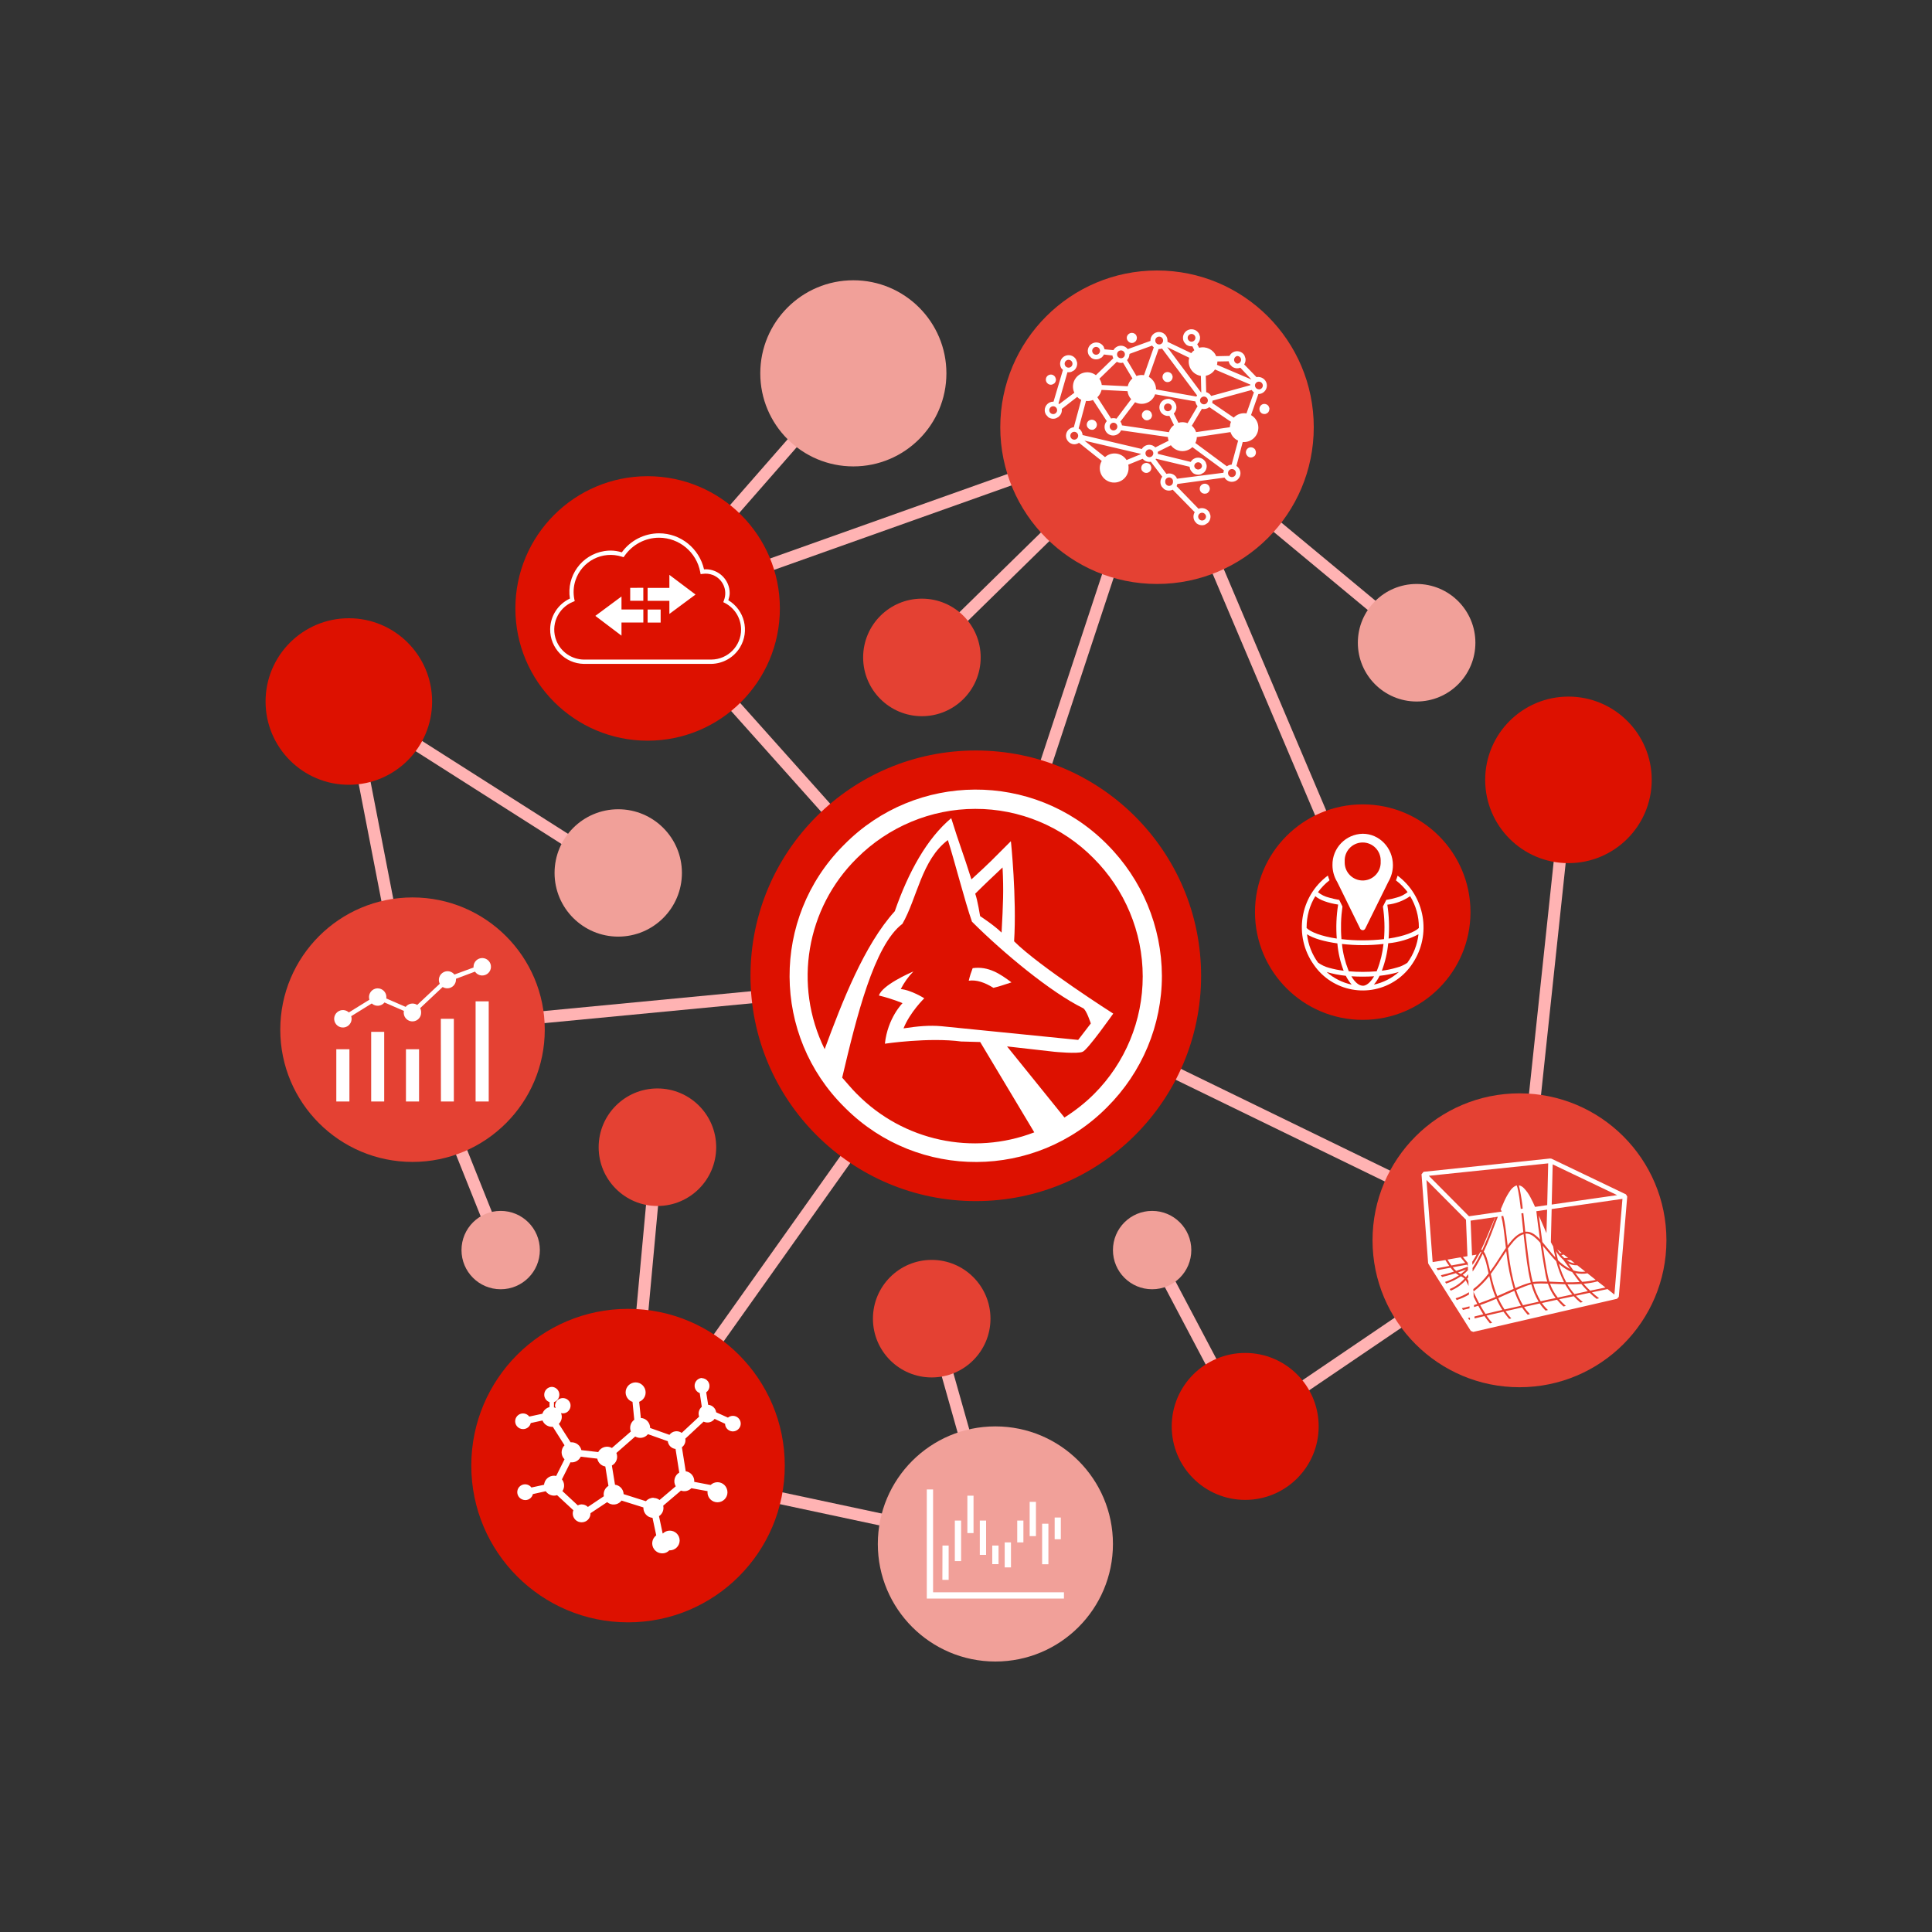
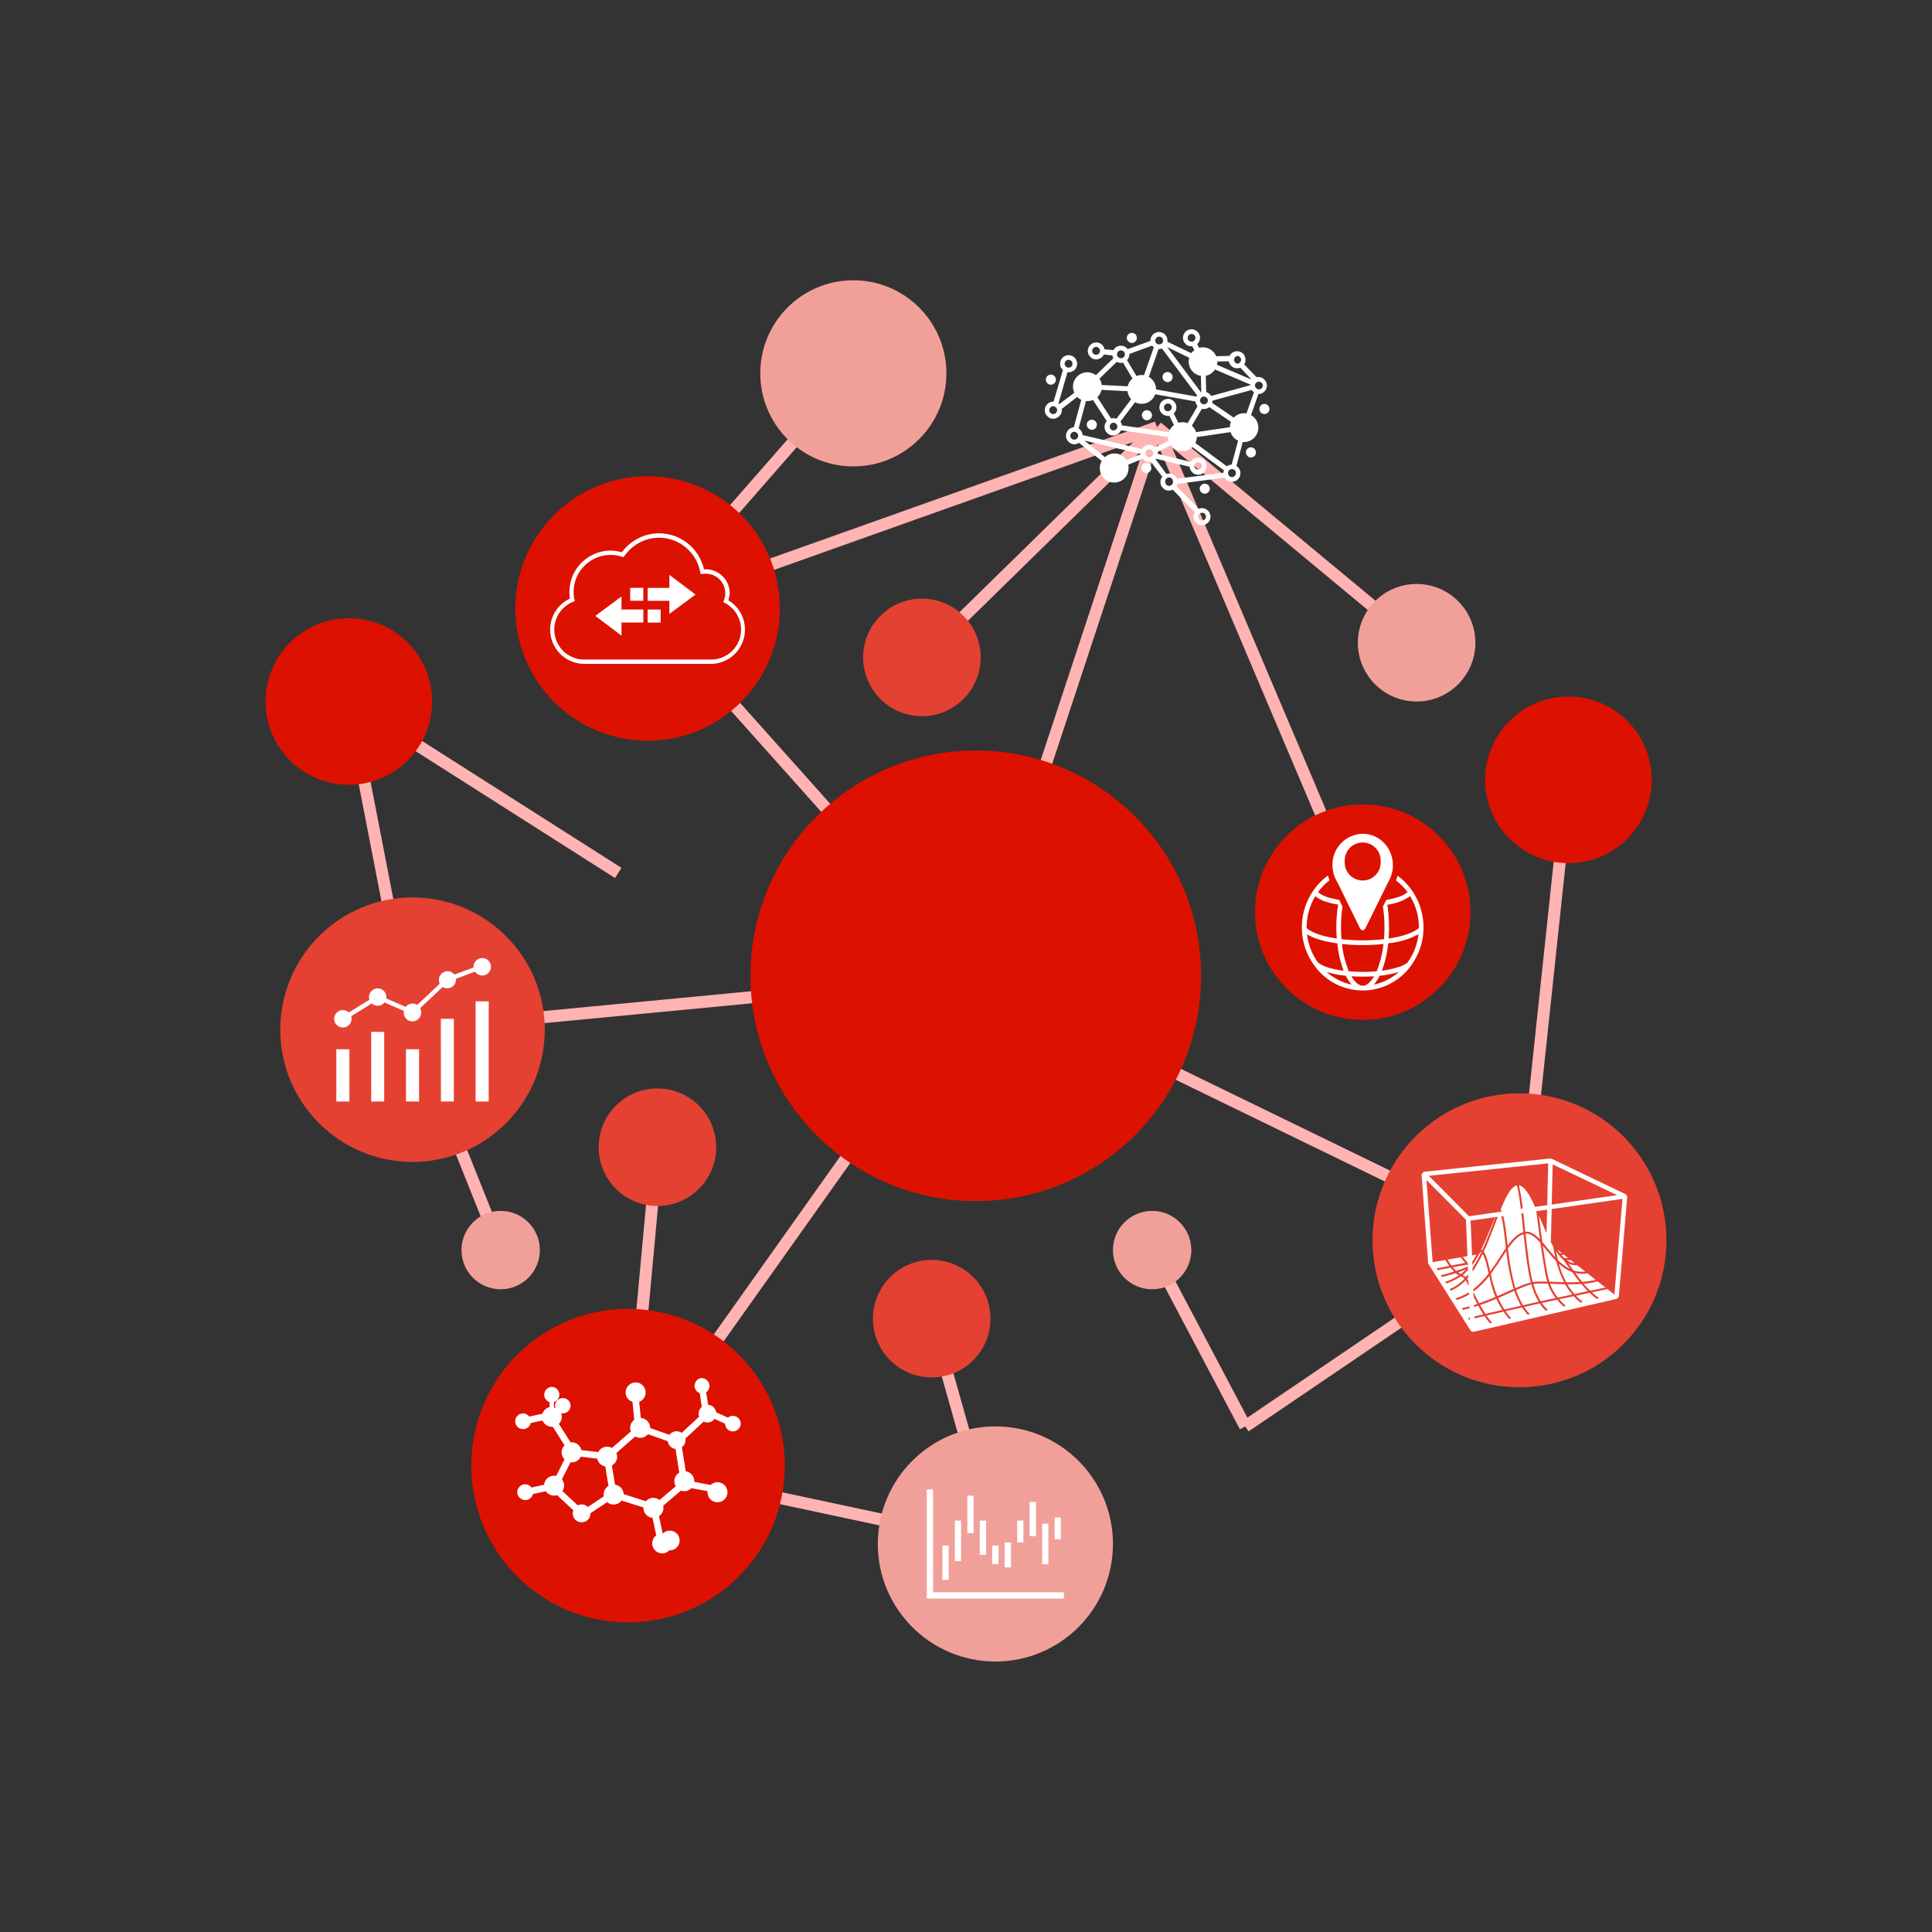
<svg xmlns="http://www.w3.org/2000/svg" id="Layer_1" viewBox="0 0 100 100">
  <rect x="0" y="0" width="100" height="100" fill="#333333" stroke="none" />
  <defs>
    <style>.cls-1{fill:#fff;}.cls-2{fill:none;stroke:#ffb3b3;stroke-miterlimit:1.667;stroke-width:.625px;}.cls-3{fill:#e44133;}.cls-4{fill:#f1a099;}.cls-5{fill:#d10;}</style>
  </defs>
  <path class="cls-2" d="M59.887,22.113l13.437,11.155M59.887,22.113l10.648,25.099M59.887,22.113l-9.38,28.394M59.887,22.113l-12.169,11.915M59.887,22.113l-26.366,9.38M44.169,19.324l-10.648,12.169M50.507,50.507l-16.986-19.014M50.507,50.507l28.141,13.69M81.183,40.366l-2.535,23.831M64.451,73.831l14.197-9.634M64.451,73.831l-4.817-9.127M50.507,50.507l-29.155,2.789M18.056,36.31l3.296,16.986M25.915,64.704l-4.563-11.408M18.056,36.31l13.944,8.873M50.507,50.507l-18,25.352M34.028,59.38l-1.521,16.479M51.521,79.915l-19.014-4.056M51.521,79.915l-3.296-11.662" />
-   <circle class="cls-5" cx="64.451" cy="73.831" r="3.803" />
  <circle class="cls-5" cx="32.507" cy="75.859" r="8.113" />
  <circle class="cls-5" cx="50.507" cy="50.507" r="11.662" />
  <circle class="cls-5" cx="81.183" cy="40.366" r="4.31" />
  <circle class="cls-5" cx="33.521" cy="31.493" r="6.845" />
  <circle class="cls-5" cx="18.056" cy="36.31" r="4.31" />
  <circle class="cls-5" cx="70.535" cy="47.211" r="5.577" />
  <circle class="cls-3" cx="47.718" cy="34.028" r="3.042" />
-   <circle class="cls-3" cx="59.887" cy="22.113" r="8.113" />
  <circle class="cls-3" cx="21.352" cy="53.296" r="6.845" />
  <circle class="cls-3" cx="34.028" cy="59.38" r="3.042" />
  <circle class="cls-3" cx="48.225" cy="68.254" r="3.042" />
  <circle class="cls-3" cx="78.648" cy="64.197" r="7.606" />
  <circle class="cls-4" cx="44.169" cy="19.324" r="4.817" />
  <circle class="cls-4" cx="73.324" cy="33.268" r="3.042" />
-   <circle class="cls-4" cx="32" cy="45.183" r="3.296" />
  <circle class="cls-4" cx="25.915" cy="64.704" r="2.028" />
  <circle class="cls-4" cx="59.634" cy="64.704" r="2.028" />
  <circle class="cls-4" cx="51.521" cy="79.915" r="6.085" />
-   <path class="cls-1" d="M65.161,19.512c-.046,0-.086,0-.122.01l-.639-.659c.058-.092.082-.202.066-.309l-.051-.152v-.005c-.123-.21-.393-.282-.603-.159-.074.043-.134.107-.172.184l-.69.015c-.144-.345-.521-.531-.882-.436l-.101-.188c.11-.102.164-.252.142-.401l-.051-.147-.005-.005c-.123-.21-.394-.28-.604-.157-.135.079-.217.224-.218.38,0,.086.02.172.071.243l.101.117.01.005c.089.061.197.088.304.076l.101.203c-.061.041-.117.096-.157.152l-1.232-.588v-.066c0-.243-.198-.441-.441-.441s-.441.198-.441.441v.02l-1.176.426c-.145-.195-.422-.236-.617-.09-.051.038-.093.086-.123.141l-.456-.041-.051-.137-.005-.01c-.129-.207-.401-.271-.608-.142s-.271.401-.142.608h0l.106.112.01.01c.117.086.269.101.406.051l.132-.071.01-.01c.046-.041.081-.086.106-.142l.441.051c.005.051.02.101.046.142l-.903.877c-.326-.247-.79-.182-1.037.144-.167.22-.197.515-.078.764l-.781.588c-.013-.013-.026-.025-.041-.035l.466-1.617c.07.011.141.004.208-.02l.137-.076.01-.01c.112-.103.165-.255.142-.406l-.051-.142-.005-.01c-.123-.21-.394-.28-.604-.157-.135.079-.217.224-.218.38,0,.091.025.177.071.248l.076.076-.487,1.643h-.015c-.243,0-.441.203-.441.441,0,.086.025.167.071.238l.106.117.01.01c.118.083.27.102.406.051l.132-.076.005-.01c.116-.096.174-.246.152-.395l.801-.624c.056.066.127.117.208.152l-.385,1.42c-.229.021-.404.212-.406.441,0,.233.188.431.421.441.091,0,.177-.025.254-.076l1.176.938c-.207.356-.086.812.269,1.019s.812.086,1.019-.269c.07-.12.105-.256.101-.395,0-.051,0-.106-.015-.162l.745-.304c.102.123.263.182.421.152l.593.776c-.118.149-.128.357-.025.517l.112.117.005.005c.122.086.274.101.406.051l.041-.02,1.141,1.166c-.088.145-.086.328.005.472l.101.117.015.005c.118.083.269.104.406.056l.132-.081.01-.005c.113-.103.166-.255.142-.406l-.051-.142-.005-.01c-.116-.19-.352-.267-.558-.183l-1.136-1.171c.018-.035.032-.073.041-.112l2.439-.33c.081.132.223.218.38.218.248,0,.446-.203.446-.441,0-.152-.081-.299-.208-.38l.325-1.237h.071c.412-.004.742-.34.739-.752-.002-.267-.147-.512-.379-.643l.38-1.09h.02c.235-.013.419-.206.421-.441-.002-.235-.186-.428-.421-.441h.005ZM56.734,18.361c-.112,0-.203-.091-.203-.203h0c0-.106.091-.203.203-.203s.203.096.203.203c0,.112-.091.203-.203.203h0ZM55.309,18.624c.112,0,.203.091.203.203s-.091.203-.203.203c-.112,0-.203-.091-.203-.203h0c0-.112.091-.203.203-.203ZM54.513,21.433c-.112,0-.203-.091-.203-.203h0c0-.106.091-.203.203-.203s.203.096.203.203c0,.112-.091.203-.203.203h0ZM62.22,26.539c.106,0,.203.091.203.203-.003.11-.093.198-.203.198-.112,0-.203-.091-.203-.203h0c.003-.11.093-.198.203-.198ZM64.035,18.426c.112,0,.203.086.203.193,0,.112-.091.203-.203.203h0c-.109-.025-.178-.134-.153-.243.017-.076.077-.135.153-.153ZM63.011,18.721v-.01l.588-.01c.01.061.035.117.066.167l.112.112.005.005c.122.081.269.101.406.051h.015l.573.608-1.785-.761c.015-.051.02-.106.02-.162ZM62.889,19.126l1.83.781v.03l-2.028.558c-.057-.097-.15-.168-.259-.198l-.02-.847c.198-.041.37-.157.477-.33v.005ZM60.455,20.647c-.248,0-.446.198-.446.441.002.246.204.444.451.442.022-0.0.045-.002.067-.006l.238.477c-.127.091-.218.223-.264.37l-2.429-.355c-.011-.07-.039-.136-.081-.193l.761-1.004c.363.188.81.047.998-.316.016-.031.03-.062.041-.095l2.084.37c.01.091.051.177.112.248l-.517.877c-.152-.061-.319-.066-.477-.02l-.238-.477c.086-.086.137-.203.137-.319,0-.243-.198-.446-.441-.446l.005.005ZM60.648,21.088c-.003.108-.09.195-.198.198-.112,0-.203-.091-.203-.203h0c0-.106.091-.198.203-.198.112,0,.203.091.203.203h0s-.005,0-.005,0ZM62.21,21.159c.132.035.279,0,.385-.086l1.121.761c-.035.086-.056.183-.061.279l-1.744.254c-.044-.128-.121-.242-.223-.33l.522-.877ZM62.316,20.526c.112,0,.203.091.203.203-.003.11-.093.198-.203.198-.112,0-.203-.091-.203-.203h0c0-.106.096-.198.203-.198ZM61.677,17.686c-.112,0-.203-.091-.203-.203h0c0-.106.091-.198.203-.198.106,0,.198.091.198.203-.003.11-.093.198-.203.198h.005ZM61.555,18.518c-.111.396.12.808.516.919.029.008.058.014.087.019l.02.852h-.015l-1.749-2.343,1.141.553ZM61.961,20.465l-.035.061-2.089-.37c0-.269-.142-.517-.375-.649l.507-1.44h.025c.051,0,.101-.01.152-.025l1.815,2.424ZM59.994,17.423h.005c.112,0,.203.091.203.203s-.091.203-.203.203c-.112,0-.203-.091-.203-.203h0c0-.112.091-.203.203-.203h-.005ZM58.468,18.335v-.02l1.166-.426c.025.035.051.066.086.091l-.507,1.44c-.131-.021-.266-.007-.39.041l-.487-.821c.078-.082.122-.191.122-.304h.01ZM58.021,18.137c.112,0,.203.091.203.203s-.091.203-.203.203c-.112,0-.203-.091-.203-.203h0c0-.112.091-.203.203-.203ZM57.808,18.726c.096.056.208.076.319.046l.487.816c-.122.106-.208.248-.243.406l-1.344-.066c-.013-.117-.055-.228-.122-.325l.903-.877ZM57.012,20.181l1.349.066c.015.152.086.304.188.416l-.761,1.009c-.089-.033-.187-.037-.279-.01l-.71-1.1c.106-.101.183-.233.218-.38h-.005ZM57.834,22.087c-.005.108-.095.193-.203.193-.106-.005-.19-.092-.193-.198,0-.106.086-.203.198-.203.11.003.198.093.198.203v.005ZM55.603,22.757c-.112,0-.203-.091-.203-.203h0c0-.112.091-.203.203-.203s.203.091.203.203-.091.203-.203.203h0ZM58.31,23.811c-.221-.344-.679-.443-1.023-.222-.033.021-.064.044-.092.07l-1.065-.852,2.921.685v.015l-.74.304ZM59.112,23.243l-3.078-.725c-.009-.141-.084-.269-.203-.345l.38-1.42c.122.015.248,0,.36-.051l.715,1.095c-.165.183-.151.465.031.63.183.165.465.151.63-.031.033-.036.059-.078.079-.122l2.424.345c0,.066.015.132.035.193l-.685.345c-.169-.175-.448-.18-.624-.011-.03.029-.055.061-.076.097h.01ZM59.492,23.664c-.112,0-.203-.091-.203-.203h0c0-.106.091-.203.203-.203s.203.096.203.203c0,.112-.091.203-.203.203h0ZM60.516,25.15c-.112,0-.203-.091-.203-.203h0c-.018-.111.058-.215.168-.232s.215.058.232.168c.003.021.003.043,0,.064 0.0.11-.088.2-.198.203ZM63.325,24.47l-2.408.309-.02-.051v-.01c-.108-.178-.326-.256-.522-.188l-.563-.761.025-.025,1.739.416c0,.076.03.147.071.208l.101.117.01.005c.118.083.269.104.406.056l.137-.081.01-.005c.11-.1.164-.248.142-.395l-.051-.152-.01-.01c-.125-.209-.396-.278-.605-.153-.064.038-.118.093-.156.158l-1.699-.416v-.025l-.005-.081.679-.34c.242.33.705.402,1.035.16.027-.02.052-.041.076-.064l1.633,1.202c-.015.041-.023.083-.025.127ZM61.814,24.131c0-.112.091-.203.203-.203.106,0,.198.091.198.203-.018.111-.122.186-.232.168-.087-.014-.154-.082-.168-.168ZM63.766,24.694c-.112,0-.203-.091-.203-.203h0v-.01c0-.112.096-.203.203-.203.112-0.0.203.09.203.202 0.0.005-0.0.011-.001.016-.003.11-.093.198-.203.198ZM63.751,24.05c-.09.003-.176.033-.248.086l-1.633-1.207c.051-.096.076-.203.076-.304l1.744-.259c.066.198.203.355.395.441l-.335,1.242ZM64.517,21.398c-.242-.04-.489.041-.659.218l-1.115-.761c.01-.038.015-.077.015-.117l2.028-.553c.03.051.071.091.117.122l-.385,1.09ZM65.161,20.15c-.112,0-.203-.091-.203-.203h0c0-.101.091-.193.203-.193.106,0,.198.086.203.198,0,.112-.091.203-.203.203h0v-.005ZM65.703,21.165c0,.076-.03.152-.086.203h-.005l-.086.051c-.026.007-.054.011-.081.01-.054.001-.108-.015-.152-.046l-.066-.066-.005-.01c-.023-.042-.035-.089-.035-.137,0-.147.117-.264.254-.264.096,0,.183.051.228.127v.01l.035.081v.015c.001.008.001.017,0,.025ZM65.008,23.416c0,.076-.03.152-.091.203h-.005l-.071.041c-.029.013-.06.02-.091.02-.055.001-.109-.017-.152-.051l-.01-.005-.056-.066c-.029-.042-.045-.091-.046-.142,0-.147.117-.264.259-.264.096,0,.177.051.228.127v.01l.03.081v.051l.005-.005ZM62.62,25.256v.041c0,.076-.035.147-.091.193l-.005.01-.071.041h-.01c-.078.025-.164.014-.233-.03l-.01-.005-.061-.066c-.078-.123-.043-.286.08-.364.043-.027.092-.042.143-.041.091,0,.172.051.223.127v.01l.035.086ZM59.593,24.217c0,.076-.03.152-.091.198l-.005.005-.071.041c-.081.032-.173.021-.243-.03l-.071-.066c-.078-.123-.043-.286.08-.364.041-.026.089-.041.138-.041.096,0,.183.046.228.127v.005l.03.081.005.051v-.005ZM56.774,21.986c0,.071-.03.142-.086.193l-.01.005-.071.051c-.029.01-.06.013-.091.01-.055.001-.109-.017-.152-.051h-.005l-.066-.071c-.078-.119-.045-.28.074-.358.043-.028.093-.043.144-.042.096,0,.177.051.228.132v.005l.035.081v.046ZM59.629,21.494c0,.071-.035.147-.091.198h-.01l-.071.046c-.081.032-.173.021-.243-.03v-.01l-.066-.061c-.081-.117-.052-.279.066-.36.045-.031.098-.047.152-.046.091,0,.177.051.223.127l.005.01.025.076.01.051ZM60.694,19.517c0,.071-.03.142-.086.193l-.01.01-.071.041c-.081.032-.173.021-.243-.03l-.01-.005-.061-.071c-.078-.119-.045-.28.074-.358.043-.028.093-.043.144-.042.096,0,.177.051.228.127v.01l.035.081v.02c.001.008.001.017,0,.025ZM58.843,17.448v.041c.002.075-.029.148-.086.198h-.005l-.076.051h-.005c-.028.009-.057.014-.086.015-.051,0-.101-.015-.147-.051l-.01-.005-.056-.061c-.032-.042-.05-.094-.051-.147,0-.142.122-.259.264-.259.096,0,.183.051.228.127v.005l.03.086ZM54.655,19.654c0,.071-.03.142-.086.193l-.01.005-.071.041c-.03.014-.063.02-.096.02-.055.001-.109-.017-.152-.051l-.061-.061-.005-.01c-.078-.123-.043-.286.08-.364.043-.027.092-.042.143-.041.086,0,.172.051.223.132v.01l.03.076.005.051Z" />
+   <path class="cls-1" d="M65.161,19.512c-.046,0-.086,0-.122.01l-.639-.659c.058-.092.082-.202.066-.309l-.051-.152v-.005c-.123-.21-.393-.282-.603-.159-.074.043-.134.107-.172.184l-.69.015c-.144-.345-.521-.531-.882-.436l-.101-.188c.11-.102.164-.252.142-.401l-.051-.147-.005-.005c-.123-.21-.394-.28-.604-.157-.135.079-.217.224-.218.38,0,.086.02.172.071.243l.101.117.01.005c.089.061.197.088.304.076l.101.203c-.061.041-.117.096-.157.152l-1.232-.588v-.066c0-.243-.198-.441-.441-.441s-.441.198-.441.441v.02l-1.176.426c-.145-.195-.422-.236-.617-.09-.051.038-.093.086-.123.141l-.456-.041-.051-.137-.005-.01c-.129-.207-.401-.271-.608-.142s-.271.401-.142.608h0l.106.112.01.01c.117.086.269.101.406.051l.132-.071.01-.01c.046-.041.081-.086.106-.142l.441.051c.005.051.02.101.046.142l-.903.877c-.326-.247-.79-.182-1.037.144-.167.22-.197.515-.078.764l-.781.588c-.013-.013-.026-.025-.041-.035l.466-1.617c.07.011.141.004.208-.02l.137-.076.01-.01c.112-.103.165-.255.142-.406l-.051-.142-.005-.01c-.123-.21-.394-.28-.604-.157-.135.079-.217.224-.218.38,0,.091.025.177.071.248l.076.076-.487,1.643h-.015c-.243,0-.441.203-.441.441,0,.086.025.167.071.238l.106.117.01.01c.118.083.27.102.406.051l.132-.076.005-.01c.116-.096.174-.246.152-.395l.801-.624c.056.066.127.117.208.152l-.385,1.42c-.229.021-.404.212-.406.441,0,.233.188.431.421.441.091,0,.177-.025.254-.076l1.176.938c-.207.356-.086.812.269,1.019s.812.086,1.019-.269c.07-.12.105-.256.101-.395,0-.051,0-.106-.015-.162l.745-.304c.102.123.263.182.421.152l.593.776c-.118.149-.128.357-.025.517l.112.117.005.005c.122.086.274.101.406.051l.041-.02,1.141,1.166c-.088.145-.086.328.005.472l.101.117.015.005c.118.083.269.104.406.056l.132-.081.01-.005c.113-.103.166-.255.142-.406l-.051-.142-.005-.01c-.116-.19-.352-.267-.558-.183l-1.136-1.171c.018-.035.032-.073.041-.112l2.439-.33c.081.132.223.218.38.218.248,0,.446-.203.446-.441,0-.152-.081-.299-.208-.38l.325-1.237h.071c.412-.004.742-.34.739-.752-.002-.267-.147-.512-.379-.643l.38-1.09h.02c.235-.013.419-.206.421-.441-.002-.235-.186-.428-.421-.441h.005ZM56.734,18.361c-.112,0-.203-.091-.203-.203h0c0-.106.091-.203.203-.203s.203.096.203.203c0,.112-.091.203-.203.203h0M55.309,18.624c.112,0,.203.091.203.203s-.091.203-.203.203c-.112,0-.203-.091-.203-.203h0c0-.112.091-.203.203-.203ZM54.513,21.433c-.112,0-.203-.091-.203-.203h0c0-.106.091-.203.203-.203s.203.096.203.203c0,.112-.091.203-.203.203h0ZM62.22,26.539c.106,0,.203.091.203.203-.003.11-.093.198-.203.198-.112,0-.203-.091-.203-.203h0c.003-.11.093-.198.203-.198ZM64.035,18.426c.112,0,.203.086.203.193,0,.112-.091.203-.203.203h0c-.109-.025-.178-.134-.153-.243.017-.076.077-.135.153-.153ZM63.011,18.721v-.01l.588-.01c.01.061.035.117.066.167l.112.112.005.005c.122.081.269.101.406.051h.015l.573.608-1.785-.761c.015-.051.02-.106.02-.162ZM62.889,19.126l1.83.781v.03l-2.028.558c-.057-.097-.15-.168-.259-.198l-.02-.847c.198-.041.37-.157.477-.33v.005ZM60.455,20.647c-.248,0-.446.198-.446.441.002.246.204.444.451.442.022-0.0.045-.002.067-.006l.238.477c-.127.091-.218.223-.264.37l-2.429-.355c-.011-.07-.039-.136-.081-.193l.761-1.004c.363.188.81.047.998-.316.016-.031.03-.062.041-.095l2.084.37c.01.091.051.177.112.248l-.517.877c-.152-.061-.319-.066-.477-.02l-.238-.477c.086-.086.137-.203.137-.319,0-.243-.198-.446-.441-.446l.005.005ZM60.648,21.088c-.003.108-.09.195-.198.198-.112,0-.203-.091-.203-.203h0c0-.106.091-.198.203-.198.112,0,.203.091.203.203h0s-.005,0-.005,0ZM62.21,21.159c.132.035.279,0,.385-.086l1.121.761c-.035.086-.056.183-.061.279l-1.744.254c-.044-.128-.121-.242-.223-.33l.522-.877ZM62.316,20.526c.112,0,.203.091.203.203-.003.11-.093.198-.203.198-.112,0-.203-.091-.203-.203h0c0-.106.096-.198.203-.198ZM61.677,17.686c-.112,0-.203-.091-.203-.203h0c0-.106.091-.198.203-.198.106,0,.198.091.198.203-.003.11-.093.198-.203.198h.005ZM61.555,18.518c-.111.396.12.808.516.919.029.008.058.014.087.019l.02.852h-.015l-1.749-2.343,1.141.553ZM61.961,20.465l-.035.061-2.089-.37c0-.269-.142-.517-.375-.649l.507-1.44h.025c.051,0,.101-.01.152-.025l1.815,2.424ZM59.994,17.423h.005c.112,0,.203.091.203.203s-.091.203-.203.203c-.112,0-.203-.091-.203-.203h0c0-.112.091-.203.203-.203h-.005ZM58.468,18.335v-.02l1.166-.426c.025.035.051.066.086.091l-.507,1.44c-.131-.021-.266-.007-.39.041l-.487-.821c.078-.082.122-.191.122-.304h.01ZM58.021,18.137c.112,0,.203.091.203.203s-.091.203-.203.203c-.112,0-.203-.091-.203-.203h0c0-.112.091-.203.203-.203ZM57.808,18.726c.096.056.208.076.319.046l.487.816c-.122.106-.208.248-.243.406l-1.344-.066c-.013-.117-.055-.228-.122-.325l.903-.877ZM57.012,20.181l1.349.066c.015.152.086.304.188.416l-.761,1.009c-.089-.033-.187-.037-.279-.01l-.71-1.1c.106-.101.183-.233.218-.38h-.005ZM57.834,22.087c-.005.108-.095.193-.203.193-.106-.005-.19-.092-.193-.198,0-.106.086-.203.198-.203.11.003.198.093.198.203v.005ZM55.603,22.757c-.112,0-.203-.091-.203-.203h0c0-.112.091-.203.203-.203s.203.091.203.203-.091.203-.203.203h0ZM58.31,23.811c-.221-.344-.679-.443-1.023-.222-.033.021-.064.044-.092.07l-1.065-.852,2.921.685v.015l-.74.304ZM59.112,23.243l-3.078-.725c-.009-.141-.084-.269-.203-.345l.38-1.42c.122.015.248,0,.36-.051l.715,1.095c-.165.183-.151.465.031.63.183.165.465.151.63-.031.033-.036.059-.078.079-.122l2.424.345c0,.066.015.132.035.193l-.685.345c-.169-.175-.448-.18-.624-.011-.03.029-.055.061-.076.097h.01ZM59.492,23.664c-.112,0-.203-.091-.203-.203h0c0-.106.091-.203.203-.203s.203.096.203.203c0,.112-.091.203-.203.203h0ZM60.516,25.15c-.112,0-.203-.091-.203-.203h0c-.018-.111.058-.215.168-.232s.215.058.232.168c.003.021.003.043,0,.064 0.0.11-.088.2-.198.203ZM63.325,24.47l-2.408.309-.02-.051v-.01c-.108-.178-.326-.256-.522-.188l-.563-.761.025-.025,1.739.416c0,.076.03.147.071.208l.101.117.01.005c.118.083.269.104.406.056l.137-.081.01-.005c.11-.1.164-.248.142-.395l-.051-.152-.01-.01c-.125-.209-.396-.278-.605-.153-.064.038-.118.093-.156.158l-1.699-.416v-.025l-.005-.081.679-.34c.242.33.705.402,1.035.16.027-.02.052-.041.076-.064l1.633,1.202c-.015.041-.023.083-.025.127ZM61.814,24.131c0-.112.091-.203.203-.203.106,0,.198.091.198.203-.018.111-.122.186-.232.168-.087-.014-.154-.082-.168-.168ZM63.766,24.694c-.112,0-.203-.091-.203-.203h0v-.01c0-.112.096-.203.203-.203.112-0.0.203.09.203.202 0.0.005-0.0.011-.001.016-.003.11-.093.198-.203.198ZM63.751,24.05c-.09.003-.176.033-.248.086l-1.633-1.207c.051-.096.076-.203.076-.304l1.744-.259c.066.198.203.355.395.441l-.335,1.242ZM64.517,21.398c-.242-.04-.489.041-.659.218l-1.115-.761c.01-.038.015-.077.015-.117l2.028-.553c.03.051.071.091.117.122l-.385,1.09ZM65.161,20.15c-.112,0-.203-.091-.203-.203h0c0-.101.091-.193.203-.193.106,0,.198.086.203.198,0,.112-.091.203-.203.203h0v-.005ZM65.703,21.165c0,.076-.03.152-.086.203h-.005l-.086.051c-.026.007-.054.011-.081.01-.054.001-.108-.015-.152-.046l-.066-.066-.005-.01c-.023-.042-.035-.089-.035-.137,0-.147.117-.264.254-.264.096,0,.183.051.228.127v.01l.035.081v.015c.001.008.001.017,0,.025ZM65.008,23.416c0,.076-.03.152-.091.203h-.005l-.071.041c-.029.013-.06.02-.091.02-.055.001-.109-.017-.152-.051l-.01-.005-.056-.066c-.029-.042-.045-.091-.046-.142,0-.147.117-.264.259-.264.096,0,.177.051.228.127v.01l.03.081v.051l.005-.005ZM62.62,25.256v.041c0,.076-.035.147-.091.193l-.005.01-.071.041h-.01c-.078.025-.164.014-.233-.03l-.01-.005-.061-.066c-.078-.123-.043-.286.08-.364.043-.027.092-.042.143-.041.091,0,.172.051.223.127v.01l.035.086ZM59.593,24.217c0,.076-.03.152-.091.198l-.005.005-.071.041c-.081.032-.173.021-.243-.03l-.071-.066c-.078-.123-.043-.286.08-.364.041-.026.089-.041.138-.041.096,0,.183.046.228.127v.005l.03.081.005.051v-.005ZM56.774,21.986c0,.071-.03.142-.086.193l-.01.005-.071.051c-.029.01-.06.013-.091.01-.055.001-.109-.017-.152-.051h-.005l-.066-.071c-.078-.119-.045-.28.074-.358.043-.028.093-.043.144-.042.096,0,.177.051.228.132v.005l.035.081v.046ZM59.629,21.494c0,.071-.035.147-.091.198h-.01l-.071.046c-.081.032-.173.021-.243-.03v-.01l-.066-.061c-.081-.117-.052-.279.066-.36.045-.031.098-.047.152-.046.091,0,.177.051.223.127l.005.01.025.076.01.051ZM60.694,19.517c0,.071-.03.142-.086.193l-.01.01-.071.041c-.081.032-.173.021-.243-.03l-.01-.005-.061-.071c-.078-.119-.045-.28.074-.358.043-.028.093-.043.144-.042.096,0,.177.051.228.127v.01l.035.081v.02c.001.008.001.017,0,.025ZM58.843,17.448v.041c.002.075-.029.148-.086.198h-.005l-.076.051h-.005c-.028.009-.057.014-.086.015-.051,0-.101-.015-.147-.051l-.01-.005-.056-.061c-.032-.042-.05-.094-.051-.147,0-.142.122-.259.264-.259.096,0,.183.051.228.127v.005l.03.086ZM54.655,19.654c0,.071-.03.142-.086.193l-.01.005-.071.041c-.03.014-.063.02-.096.02-.055.001-.109-.017-.152-.051l-.061-.061-.005-.01c-.078-.123-.043-.286.08-.364.043-.027.092-.042.143-.041.086,0,.172.051.223.132v.01l.03.076.005.051Z" />
  <path class="cls-1" d="M18.178,52.596c.076.237-.056.491-.293.567-.237.076-.491-.056-.567-.293-.076-.237.056-.491.293-.567.156-.05.326-.011.445.101l1.065-.659c-.076-.237.056-.491.293-.567.043-.014.088-.021.133-.021.249-0.0.452.201.452.451 0.0.024-.002.048-.006.072l1.004.436c.144-.183.403-.227.598-.101l1.166-1.095c-.109-.224-.017-.494.207-.604.191-.094.422-.041.553.127l.989-.365v-.051c.007-.249.215-.445.464-.438.249.007.445.215.438.464-.007.249-.215.445-.464.438-.146-.004-.281-.079-.362-.2l-.984.37v.046c-.002.249-.205.45-.454.448-.083-.001-.165-.024-.235-.068l-1.166,1.095c.035.061.051.137.051.213.012.249-.18.46-.429.472-.249.012-.46-.18-.472-.429-.002-.038.001-.077.009-.114l-1.004-.436c-.155.195-.439.227-.634.072-.009-.007-.017-.014-.025-.021l-1.065.659ZM17.407,54.31h.679v2.703h-.679v-2.703ZM19.212,53.407h.674v3.605h-.674v-3.605ZM21.012,54.31h.679v2.703h-.679v-2.703ZM22.817,52.733h.674v4.279h-.669l-.005-4.279ZM24.617,51.83h.679v5.182h-.679v-5.182ZM34.114,27.604c1.115,0,2.079.781,2.327,1.866l.086-.005c.685,0,1.242.558,1.242,1.237,0,.127-.035.243-.071.365.84.505,1.112,1.595.608,2.435-.315.525-.878.85-1.49.861h-6.592c-.98-.015-1.762-.821-1.748-1.801.01-.679.407-1.293,1.023-1.581-.188-1.17.608-2.27,1.778-2.457.108-.017.217-.026.326-.027.203,0,.395.035.583.091.448-.617,1.164-.982,1.927-.984ZM34.114,27.832c-.715,0-1.384.355-1.79.943l-.051.066-.076-.025c-1.007-.327-2.088.225-2.414,1.232-.102.314-.121.65-.055.974l.02.091-.086.035c-.795.319-1.182,1.222-.863,2.017.233.58.791.964,1.416.974h6.602c.857-.006,1.547-.705,1.541-1.562-.004-.573-.323-1.097-.831-1.363l-.091-.046.035-.096c.202-.522-.057-1.11-.58-1.312-.164-.063-.342-.083-.515-.057l-.112.015-.02-.106c-.188-1.029-1.084-1.777-2.13-1.78ZM33.521,32.223v-.674h.674v.674h-.674ZM33.298,30.423v.674h-.679v-.669l.679-.005ZM30.814,31.878l1.354-1.004v.674h1.131v.674h-1.131v.679l-1.354-1.024ZM36.001,30.773l-1.354,1.004v-.679h-1.126v-.669h1.126v-.674l1.354,1.019Z" />
  <path class="cls-1" d="M72.34,45.325c-.025.081-.051.162-.086.243.228.172.431.38.603.608-.172.137-.365.233-.573.284-.172.051-.345.091-.522.117v-.015l-.183.36c.084.559.103,1.125.056,1.688-.731.084-1.469.084-2.201,0-.046-.563-.029-1.129.051-1.688l-.172-.355-.005.01c-.175-.029-.347-.067-.517-.117-.213-.051-.406-.147-.573-.279.169-.234.37-.442.598-.619-.034-.079-.063-.16-.086-.243-1.457,1.084-1.781,3.133-.73,4.614.964,1.4,2.88,1.754,4.28.79.335-.23.621-.525.841-.866.984-1.479.641-3.469-.781-4.533ZM70.535,48.92c.355,0,.72-.02,1.075-.061-.051.466-.157.918-.33,1.354l-.025.061c-.477.041-.963.041-1.44,0l-.025-.061c-.172-.436-.284-.892-.33-1.354.355.041.715.061,1.075.061ZM67.63,48.002c0-.573.152-1.131.451-1.617.228.203.659.355,1.181.436-.093.582-.117,1.172-.071,1.759-.811-.122-1.359-.34-1.562-.548v-.03ZM68.223,49.828c-.316-.432-.513-.939-.573-1.47.345.223.913.38,1.572.472.041.487.152.963.325,1.415-.254-.03-.507-.081-.761-.152-.2-.054-.389-.143-.558-.264h-.005ZM68.664,50.309c.325.101.659.162.994.198.081.162.183.314.304.456-.482-.102-.929-.328-1.298-.654ZM70.535,51.019c-.198,0-.406-.177-.588-.487.39.025.786.025,1.176,0-.183.309-.39.492-.588.492v-.005ZM71.113,50.963c.117-.142.218-.294.294-.456.34-.035.674-.101.999-.198-.368.326-.813.551-1.293.654ZM72.847,49.833c-.172.117-.365.203-.568.254-.247.072-.5.125-.755.157.172-.456.284-.933.33-1.42.548-.05,1.081-.209,1.567-.466-.06.532-.257,1.039-.573,1.47v.005ZM71.874,48.58c.045-.585.023-1.174-.066-1.754.424-.046.831-.198,1.181-.441.294.487.456,1.045.451,1.617v.03c-.203.203-.75.426-1.567.548ZM69.212,45.645l1.186,2.414c.033.074.12.108.194.075.033-.015.06-.041.075-.075l1.192-2.414c.152-.259.238-.558.238-.862,0-.897-.7-1.628-1.562-1.628-.88.017-1.581.742-1.567,1.623,0,.304.086.608.243.867ZM69.602,44.59c-.028-.514.366-.954.881-.982.017-.001.035-.001.052-.001.515.002.931.421.929.937-0.0.016-.001.031-.001.047.028.514-.366.954-.881.982-.016.001-.031.001-.047.001-.515.001-.934-.416-.934-.932-0-.017 0-.035.001-.052ZM80.24,59.963l-6.556.69-.106.127.34,4.584.015.051,2.195,3.473.127.051,7.443-1.714.091-.101.436-5.192-.066-.112-3.854-1.846-.066-.01h0ZM80.134,60.217l-.051,2.16-.629.091c-.076-.167-.152-.335-.238-.492-.091-.177-.203-.335-.34-.477-.068-.075-.159-.127-.259-.147.079.341.139.687.183,1.034l.015.172-.101.015-.02-.177c-.035-.289-.071-.553-.112-.75-.02-.122-.051-.218-.076-.289-.101.025-.203.101-.304.223-.132.183-.243.375-.335.578l-.193.446.03.051.025.056-1.694.243-2.079-2.094,6.176-.644ZM80.367,60.268l3.336,1.592-3.387.487s.051-2.079.051-2.079ZM73.836,61.079l2.043,2.054.076,1.886-.238.041.238.289h.015l.005.177-.03-.035-.03-.03-.72.132c.066.081.127.142.177.188.203-.066.406-.142.608-.223v.188c-.076.081-.167.167-.269.243.051.03.106.066.162.117l.117-.152.01.157-.061.071.051.096.015.03.01.264-.01-.03-.137-.279c-.218.238-.482.421-.776.543l-.056-.086c.293-.118.555-.302.766-.537-.04-.041-.086-.075-.137-.101l-.051-.02c-.233.157-.487.284-.761.375l-.056-.086c.254-.081.497-.198.715-.34-.057-.033-.111-.07-.162-.112-.299.096-.543.152-.71.198l-.061-.091c.228-.051.456-.117.679-.188-.051-.051-.112-.117-.177-.203l-.664.127-.061-.091.659-.127c-.072-.098-.14-.2-.203-.304l-.659.106v-.005l-.319-4.239ZM83.977,62.063l-.416,4.944-.355-.284-.806.167c.106.101.233.203.37.309l-.127.03c-.127-.101-.248-.203-.365-.314l-.71.152c.112.117.233.223.355.325l-.122.03c-.122-.101-.238-.213-.345-.33l-.755.157c.101.112.213.228.345.345l-.122.03c-.119-.109-.231-.226-.335-.35l-.781.172c.091.132.198.254.314.36l-.122.03c-.114-.112-.216-.236-.304-.37l-.811.183c.091.137.193.259.304.37l-.117.03c-.106-.117-.203-.243-.294-.375l-.852.193c.091.132.193.254.299.375l-.112.025c-.101-.122-.203-.248-.294-.375l-.877.203c.091.132.183.254.289.375l-.112.025c-.101-.12-.196-.246-.284-.375l-.512.122-.005-.101.456-.112c-.091-.147-.177-.294-.259-.446l-.218.071-.005-.106.172-.051-.152-.304-.035-.071-.01-.259c.091.203.193.401.294.593.289-.101.573-.213.847-.325-.066-.152-.122-.314-.172-.472-.056-.203-.106-.406-.152-.614-.238.304-.507.573-.816.806l-.01-.127c.304-.233.568-.507.791-.811l-.086-.38c-.046-.221-.119-.436-.218-.639-.147.304-.309.608-.497.887l-.025.03-.005-.177c.172-.264.325-.543.456-.832l-.02-.015h-.005c-.032.028-.058.063-.076.101-.066.101-.152.284-.284.482l-.076.101-.01-.172h.01c.091-.137.157-.264.213-.36l-.233.041-.076-1.8,1.278-.183c-.274.629-.517,1.268-.73,1.688h.01l.046.02c.122-.269.238-.543.35-.821.127-.319.223-.603.335-.887l.122-.02-.365.948c-.112.289-.233.578-.365.862.117.152.188.416.264.725l.071.299.254-.36.558-.857c-.061-.517-.106-.994-.177-1.364-.017-.094-.037-.187-.061-.279l.101-.015.061.274c.066.355.112.791.167,1.263l.071-.101c.228-.289.456-.517.74-.593l-.101-.974.101-.015.101.963h.041c.223-.015.431.117.629.304l.091.096c-.086-.608-.152-1.136-.188-1.46l.558-.081-.035,1.217-.152-.355-.243-.558c.051.355.106.847.183,1.369l.477.578c.066.071.127.152.198.218-.051-.188-.086-.38-.117-.573-.041-.066-.081-.137-.117-.213l.041-1.714,3.666-.527 0.0.005ZM79.008,63.852h-.051l.056.472c.081.639.147,1.354.314,2.003l.01.03c.193-.03.456-.03.75-.02-.071-.223-.106-.441-.142-.659-.078-.447-.149-.895-.213-1.344-.061-.071-.125-.138-.193-.203-.177-.172-.355-.279-.527-.279h-.005ZM78.856,63.883c-.238.071-.456.274-.669.558-.046.051-.091.117-.137.183l.035.274c.076.608.183,1.217.355,1.775.259-.122.522-.218.796-.294l-.01-.025c-.167-.659-.233-1.379-.314-2.013l-.051-.456h-.005ZM79.855,64.481c.061.406.122.811.188,1.181.041.228.081.456.152.674l.679.03h.081c-.177-.345-.309-.71-.406-1.085-.112-.112-.218-.228-.319-.355,0,0-.375-.446-.375-.446ZM80.6,64.669l.142.203.091-.02-.233-.183ZM77.963,64.755c-.157.228-.319.492-.497.755l-.304.431c.051.233.106.472.177.69.051.162.101.314.162.456l.101-.046.745-.33c-.174-.588-.297-1.19-.365-1.8l-.02-.157ZM80.534,64.755l.106.472c.183.183.394.337.624.456l-.345-.472c-.149-.133-.279-.287-.385-.456ZM80.94,64.937l-.127.025.152.152h.203l-.228-.177ZM75.601,65.079l-.679.117c.076.122.142.223.203.304l.715-.132-.051-.061s-.188-.228-.188-.228ZM81.092,65.221l.127.081c.096.051.188.076.289.086l-.208-.167h-.208ZM81.178,65.394l.264.365c.188.061.39.086.614.061l-.416-.33c-.167.01-.319-.025-.461-.096ZM80.691,65.419c.091.33.218.649.38.953.228,0,.461,0,.69-.015-.133-.169-.261-.342-.385-.517-.101-.035-.203-.081-.289-.132-.141-.084-.274-.183-.395-.294v.005ZM75.885,65.708l-.416.152c.045.031.093.058.142.081.101-.076.193-.152.274-.233ZM81.538,65.891c.112.152.228.309.355.456.243-.015.482-.051.7-.101l-.426-.34c-.208.041-.421.03-.629-.015ZM82.689,66.322c-.223.066-.466.101-.72.127.101.122.213.238.34.355l.791-.162-.411-.319ZM79.758,66.433c-.152,0-.289.01-.395.025.086.314.218.619.385.897.254-.061.517-.117.771-.167-.174-.225-.309-.476-.401-.745l-.36-.01ZM80.23,66.443c.081.233.203.472.401.72l.75-.162c-.14-.164-.264-.34-.37-.527l-.142-.005s-.639-.025-.639-.025ZM81.847,66.459c-.238.015-.482.02-.72.015.101.177.228.35.365.507l.695-.152c-.119-.118-.233-.241-.34-.37ZM79.261,66.474c-.203.051-.466.157-.786.299.09.274.209.537.355.786l.811-.183c-.167-.282-.295-.586-.38-.903ZM78.379,66.814l-.73.325-.101.051c.091.203.203.401.325.588l.852-.193c-.137-.243-.254-.507-.345-.771ZM76.032,66.885v.122c-.188.112-.406.213-.634.284l-.056-.091c.243-.073.475-.179.69-.314ZM77.451,67.224c-.269.112-.548.228-.837.325.086.152.172.304.274.456l.872-.203c-.117-.185-.221-.378-.309-.578ZM76.062,67.615v.106l-.34.081-.056-.091c.132-.025.264-.056.395-.096ZM76.082,68.198l.005.101-.046.01-.056-.091.101-.02h-.005ZM36.335,71.321c-.224.013-.395.204-.382.428.009.162.114.302.266.358l.106.71c-.148.123-.203.326-.137.507l-.903.842c-.203-.146-.486-.1-.634.101l-.999-.355c0-.274-.213-.507-.482-.517l-.086-.837c.267-.101.402-.399.301-.666-.002-.006-.005-.012-.007-.018-.108-.264-.41-.391-.674-.283-.264.108-.391.41-.283.674.053.129.155.231.283.283l.035.01.091.928c-.188.137-.264.39-.177.608l-.979.852c-.25-.139-.565-.049-.703.201-.002.004-.004.008-.007.012l-.872-.101c-.051-.238-.264-.406-.507-.406h-.051l-.608-.953c.152-.152.193-.37.112-.558.132.035.279,0,.375-.101.115-.114.151-.286.091-.436-.091-.205-.331-.296-.536-.205-.142.063-.235.202-.24.357,0,.051.025.086.041.122-.032-.013-.064-.025-.096-.035v-.269c.213-.07.329-.299.26-.511-.053-.162-.201-.273-.371-.279-.224.007-.399.195-.392.419.005.155.098.294.24.357l.035.01v.259c-.172.046-.314.172-.37.345l-.679.147c-.134-.179-.389-.216-.568-.081-.179.134-.216.389-.081.568.078.104.2.164.33.162.189 0.0.353-.13.395-.314l.608-.132c.086.213.304.345.532.325l.608.958c-.198.198-.203.527,0,.725l-.431.862c-.279-.063-.555.112-.618.391-.005.022-.008.044-.01.066l-.654.142c-.132-.181-.386-.22-.567-.088-.181.132-.22.386-.088.567.046.063.11.112.183.14.203.087.439-.008.526-.211.009-.022.017-.044.022-.068l.664-.147c.132.188.37.274.588.203l.842.781c-.092.234.023.499.257.592.055.022.114.033.174.032.254,0,.456-.203.456-.456v-.015l.862-.573c.214.185.537.161.722-.052.008-.009.016-.019.023-.029l1.131.355v.02c0,.269.203.497.472.517l.193.908c-.229.171-.276.495-.105.724.056.075.131.133.217.169.183.071.406.051.563-.117.282.014.523-.204.537-.486 0-.007.001-.014.001-.021 0-.283-.228-.512-.511-.513-.135-0-.265.053-.361.148l-.01-.01-.188-.887c.18-.117.267-.334.218-.543l.918-.781c.187.069.398.021.537-.122h.01l.832.152-.005.056c-.002.286.229.519.514.52s.519-.229.52-.514c0-.07-.013-.139-.041-.204-.105-.263-.403-.39-.666-.285-.062.025-.118.061-.166.107l-.847-.162c.02-.269-.172-.507-.441-.548l-.198-1.242c.139-.103.208-.276.177-.446l.948-.882.02.01c.196.083.423.02.548-.152l.543.254c0,.157.101.304.254.365.147.061.319.025.436-.091.117-.112.152-.289.086-.441-.089-.205-.328-.299-.534-.21-.034.015-.066.034-.095.058l-.608-.274c-.03-.211-.203-.374-.416-.39l-.101-.644c.182-.13.224-.384.094-.566-.073-.103-.191-.165-.317-.169l.005-.005ZM33.536,74.232l1.029.365c.024.21.19.376.401.401l.193,1.222c-.246.145-.328.462-.184.708 0.0.001.001.001.001.002l-.837.71c-.076-.061-.177-.101-.289-.106-.009-.006-.02-.01-.03-.01-.152,0-.294.071-.39.177l-1.151-.365c-.008-.25-.198-.457-.446-.487l-.162-.994c.233-.122.335-.406.233-.649l.974-.852c.203.117.461.086.624-.081,0,0,.035-.041.035-.041ZM30.058,75.398l.857.101c.041.208.203.37.416.406l.162,1.004c-.183.112-.279.325-.238.537l-.826.553c-.086-.085-.203-.133-.325-.132-.008-.002-.017-.002-.025,0-.06.006-.119.023-.172.051l-.796-.74c.127-.188.112-.431-.025-.608l.441-.882c.218.03.436-.086.532-.289Z" />
  <path class="cls-1" d="M48.783,79.997h.319v1.775h-.325l.005-1.775ZM49.422,78.704h.325v2.099h-.325v-2.099ZM50.071,77.416h.319v1.937h-.319v-1.937ZM50.715,78.704h.325v1.775h-.325v-1.775ZM51.359,79.997h.325v.963h-.325v-.963ZM52.003,79.834h.325v1.293h-.325v-1.293ZM52.971,79.834h-.319v-1.131h.319v1.131ZM53.62,79.51h-.325v-1.775h.325v1.775ZM53.94,78.866h.325v2.099h-.325v-2.099ZM54.589,78.546h.319v1.126h-.319v-1.126ZM55.07,82.74h-7.099v-5.648h.325v5.324h6.774v.325Z" />
-   <path class="cls-1" d="M57.306,43.708c1.804,1.804,2.823,4.248,2.834,6.799,0,2.55-1.019,4.989-2.834,6.799-3.714,3.755-9.768,3.789-13.524.075-.025-.025-.05-.05-.075-.075-3.755-3.714-3.789-9.768-.075-13.524.025-.025.05-.05.075-.075,3.714-3.755,9.768-3.789,13.524-.075.025.025.05.05.075.075ZM50.477,46.258c.117.309.254,1.161.254,1.161,0,0,.74.482,1.11.852.081-1.506.112-2.155.051-3.372-.649.619-.761.71-1.415,1.359ZM56.627,56.627c1.615-1.615,2.522-3.806,2.52-6.09,0-2.297-.933-4.508-2.55-6.12-1.615-1.637-3.82-2.556-6.12-2.55-2.292,0-4.503.933-6.12,2.55-2.629,2.591-3.303,6.575-1.673,9.887.913-2.464,2.043-5.385,3.63-7.139.71-2.043,1.673-3.772,2.921-4.817.421,1.359.619,1.81,1.045,3.169.963-.877,1.08-1.014,2.043-1.977,0-.03.309,2.941.167,5.182,1.303,1.303,5.131,3.742,5.131,3.742,0,0-1.334,1.896-1.587,1.977-.254.117-1.445,0-1.445,0l-2.464-.279,2.971,3.681c.537-.34,1.08-.761,1.531-1.217ZM44.357,56.627c2.393,2.427,5.996,3.206,9.177,1.983l-2.799-4.675-.882-.025h-.081c-1.704-.228-3.97.112-3.97.112.142-1.334.913-2.099.913-2.099,0,0-.512-.223-1.222-.395.167-.537,1.587-1.161,1.785-1.247-.263.27-.483.577-.654.913.543.051,1.217.477,1.217.477,0,0-.735.71-1.075,1.557.74-.112,1.334-.167,1.957-.112l7.083.71.654-.852s-.228-.71-.401-.791c-1.673-.821-4.137-2.865-5.75-4.477-.37-1.05-.908-3.174-1.247-4.224-1.359,1.019-1.587,3.002-2.353,4.335-1.47,1.105-2.383,4.847-3.118,7.961.254.284.482.568.766.852ZM51.42,51.131c-.456-.284-.877-.426-1.278-.37.061-.254.117-.426.203-.649.821-.117,1.44.309,2.008.735-.456.142-.482.172-.933.284Z" />
</svg>